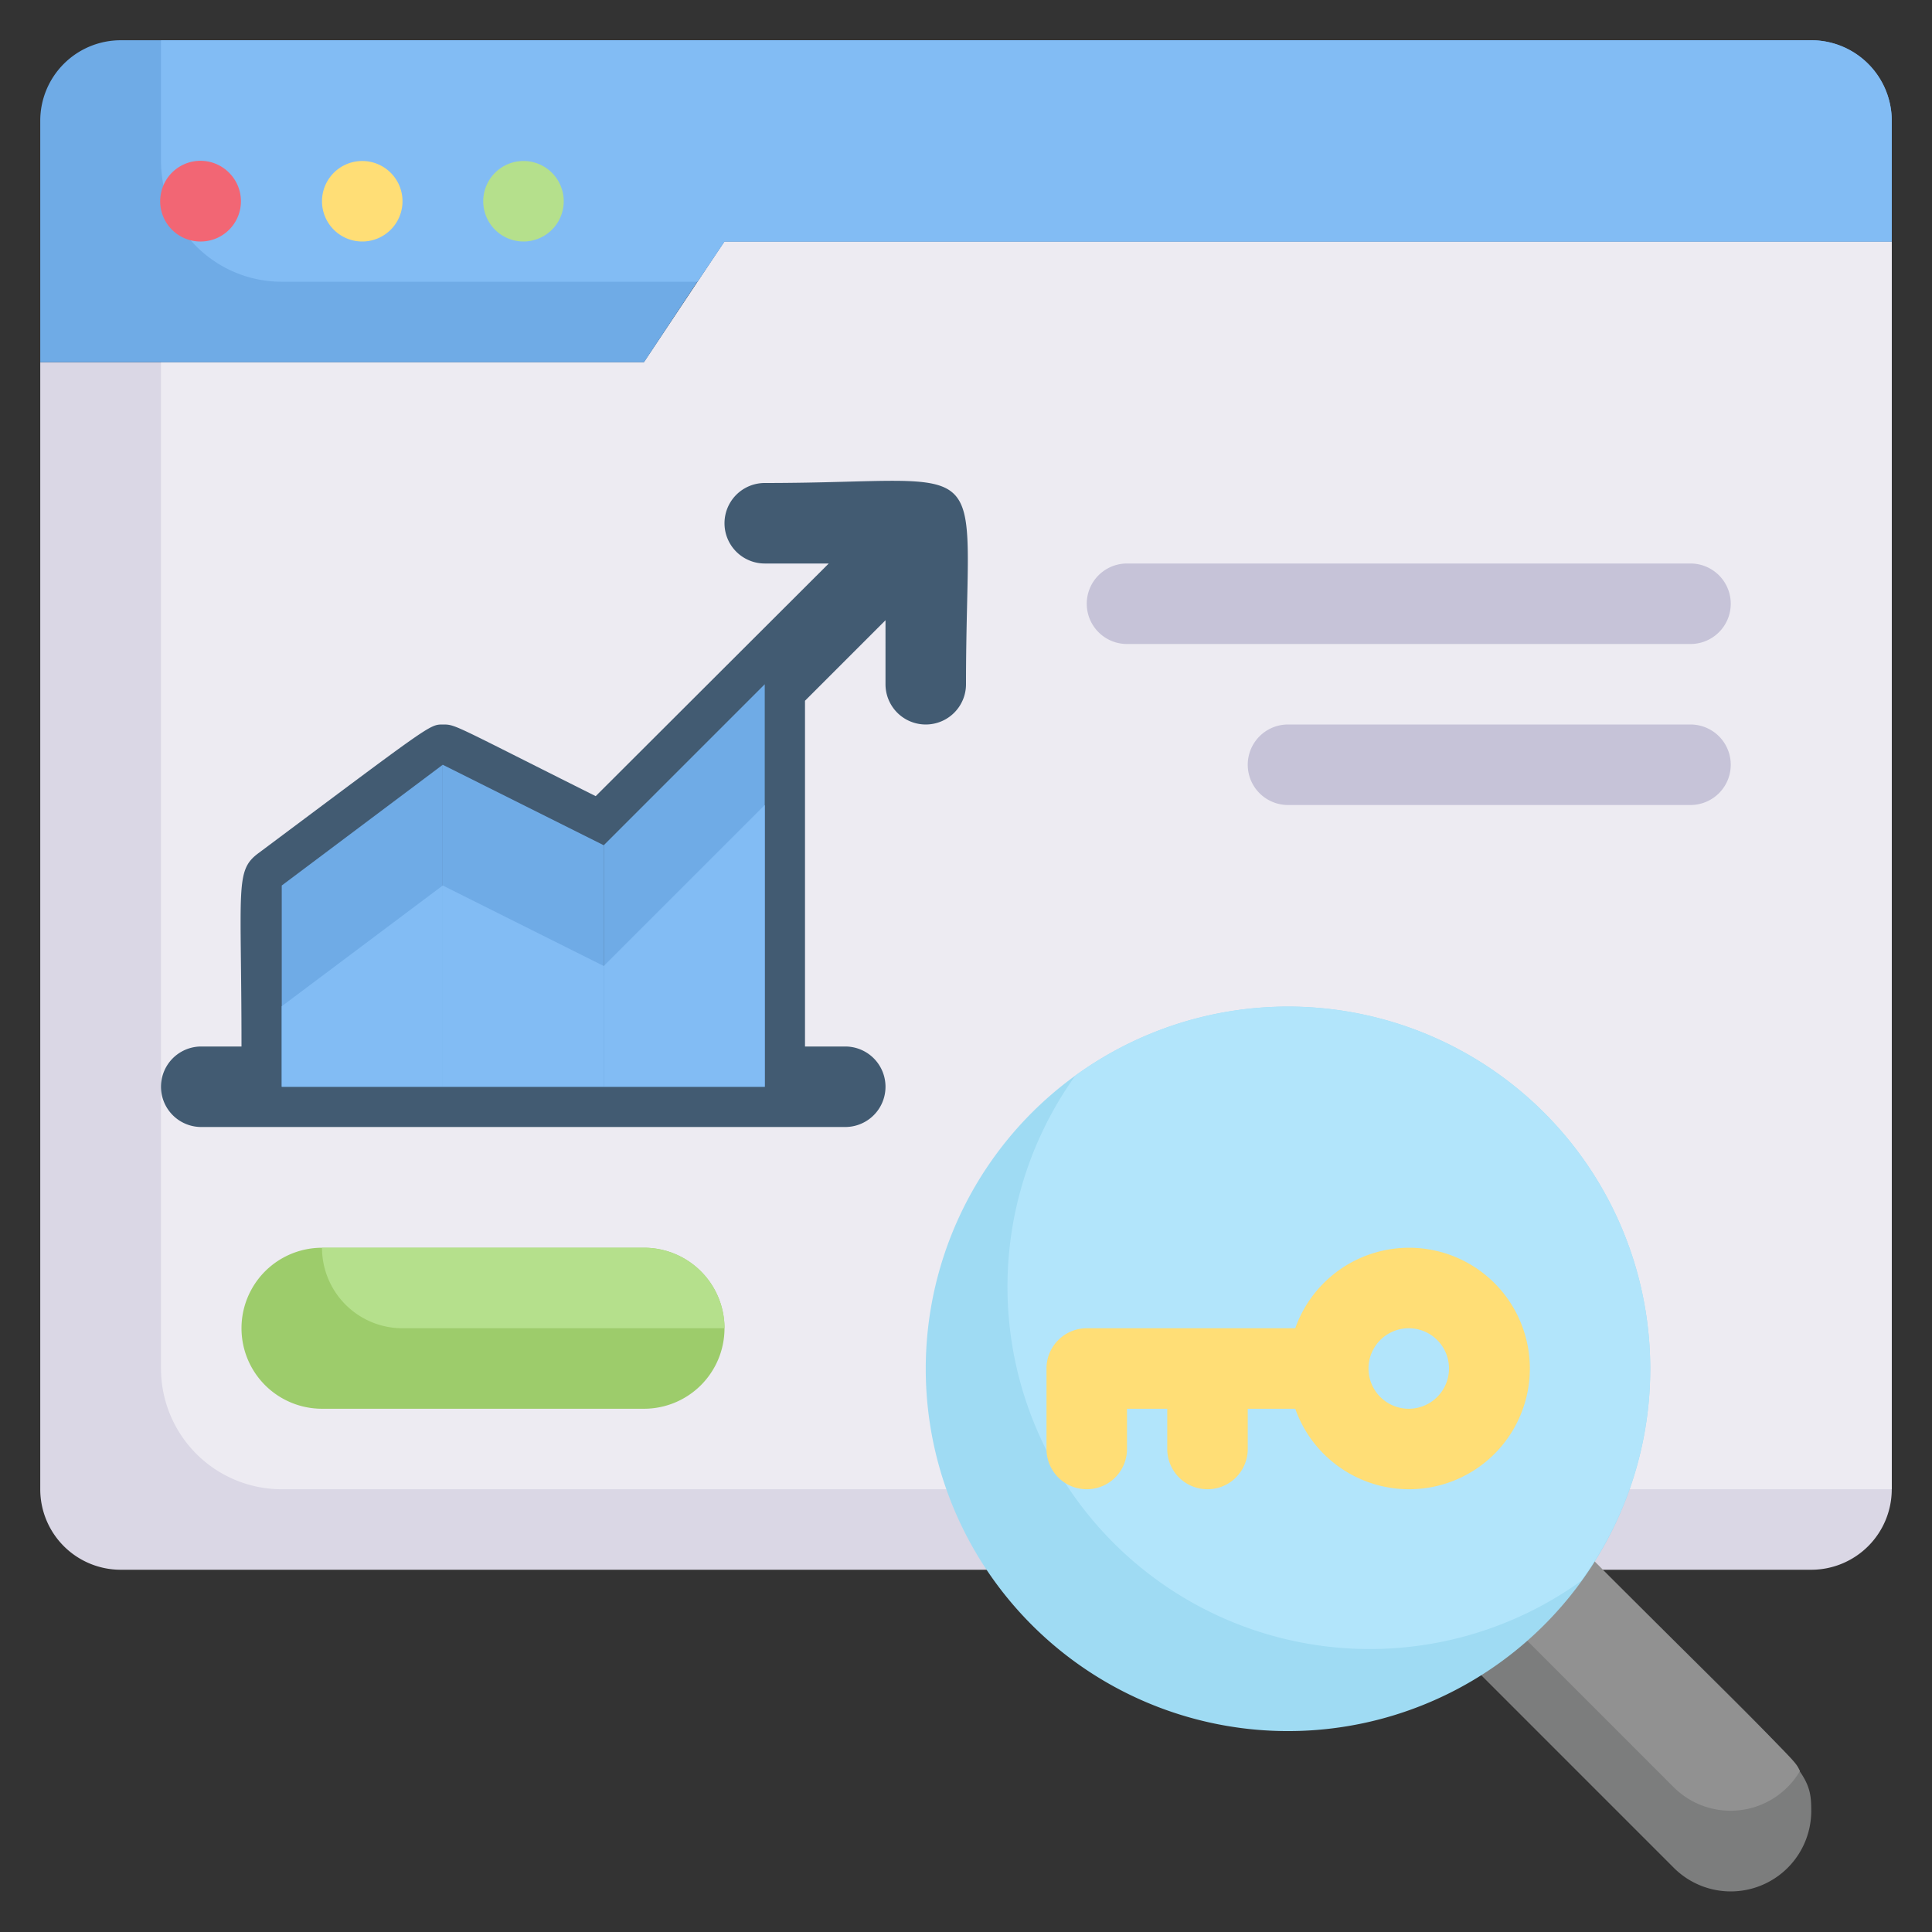
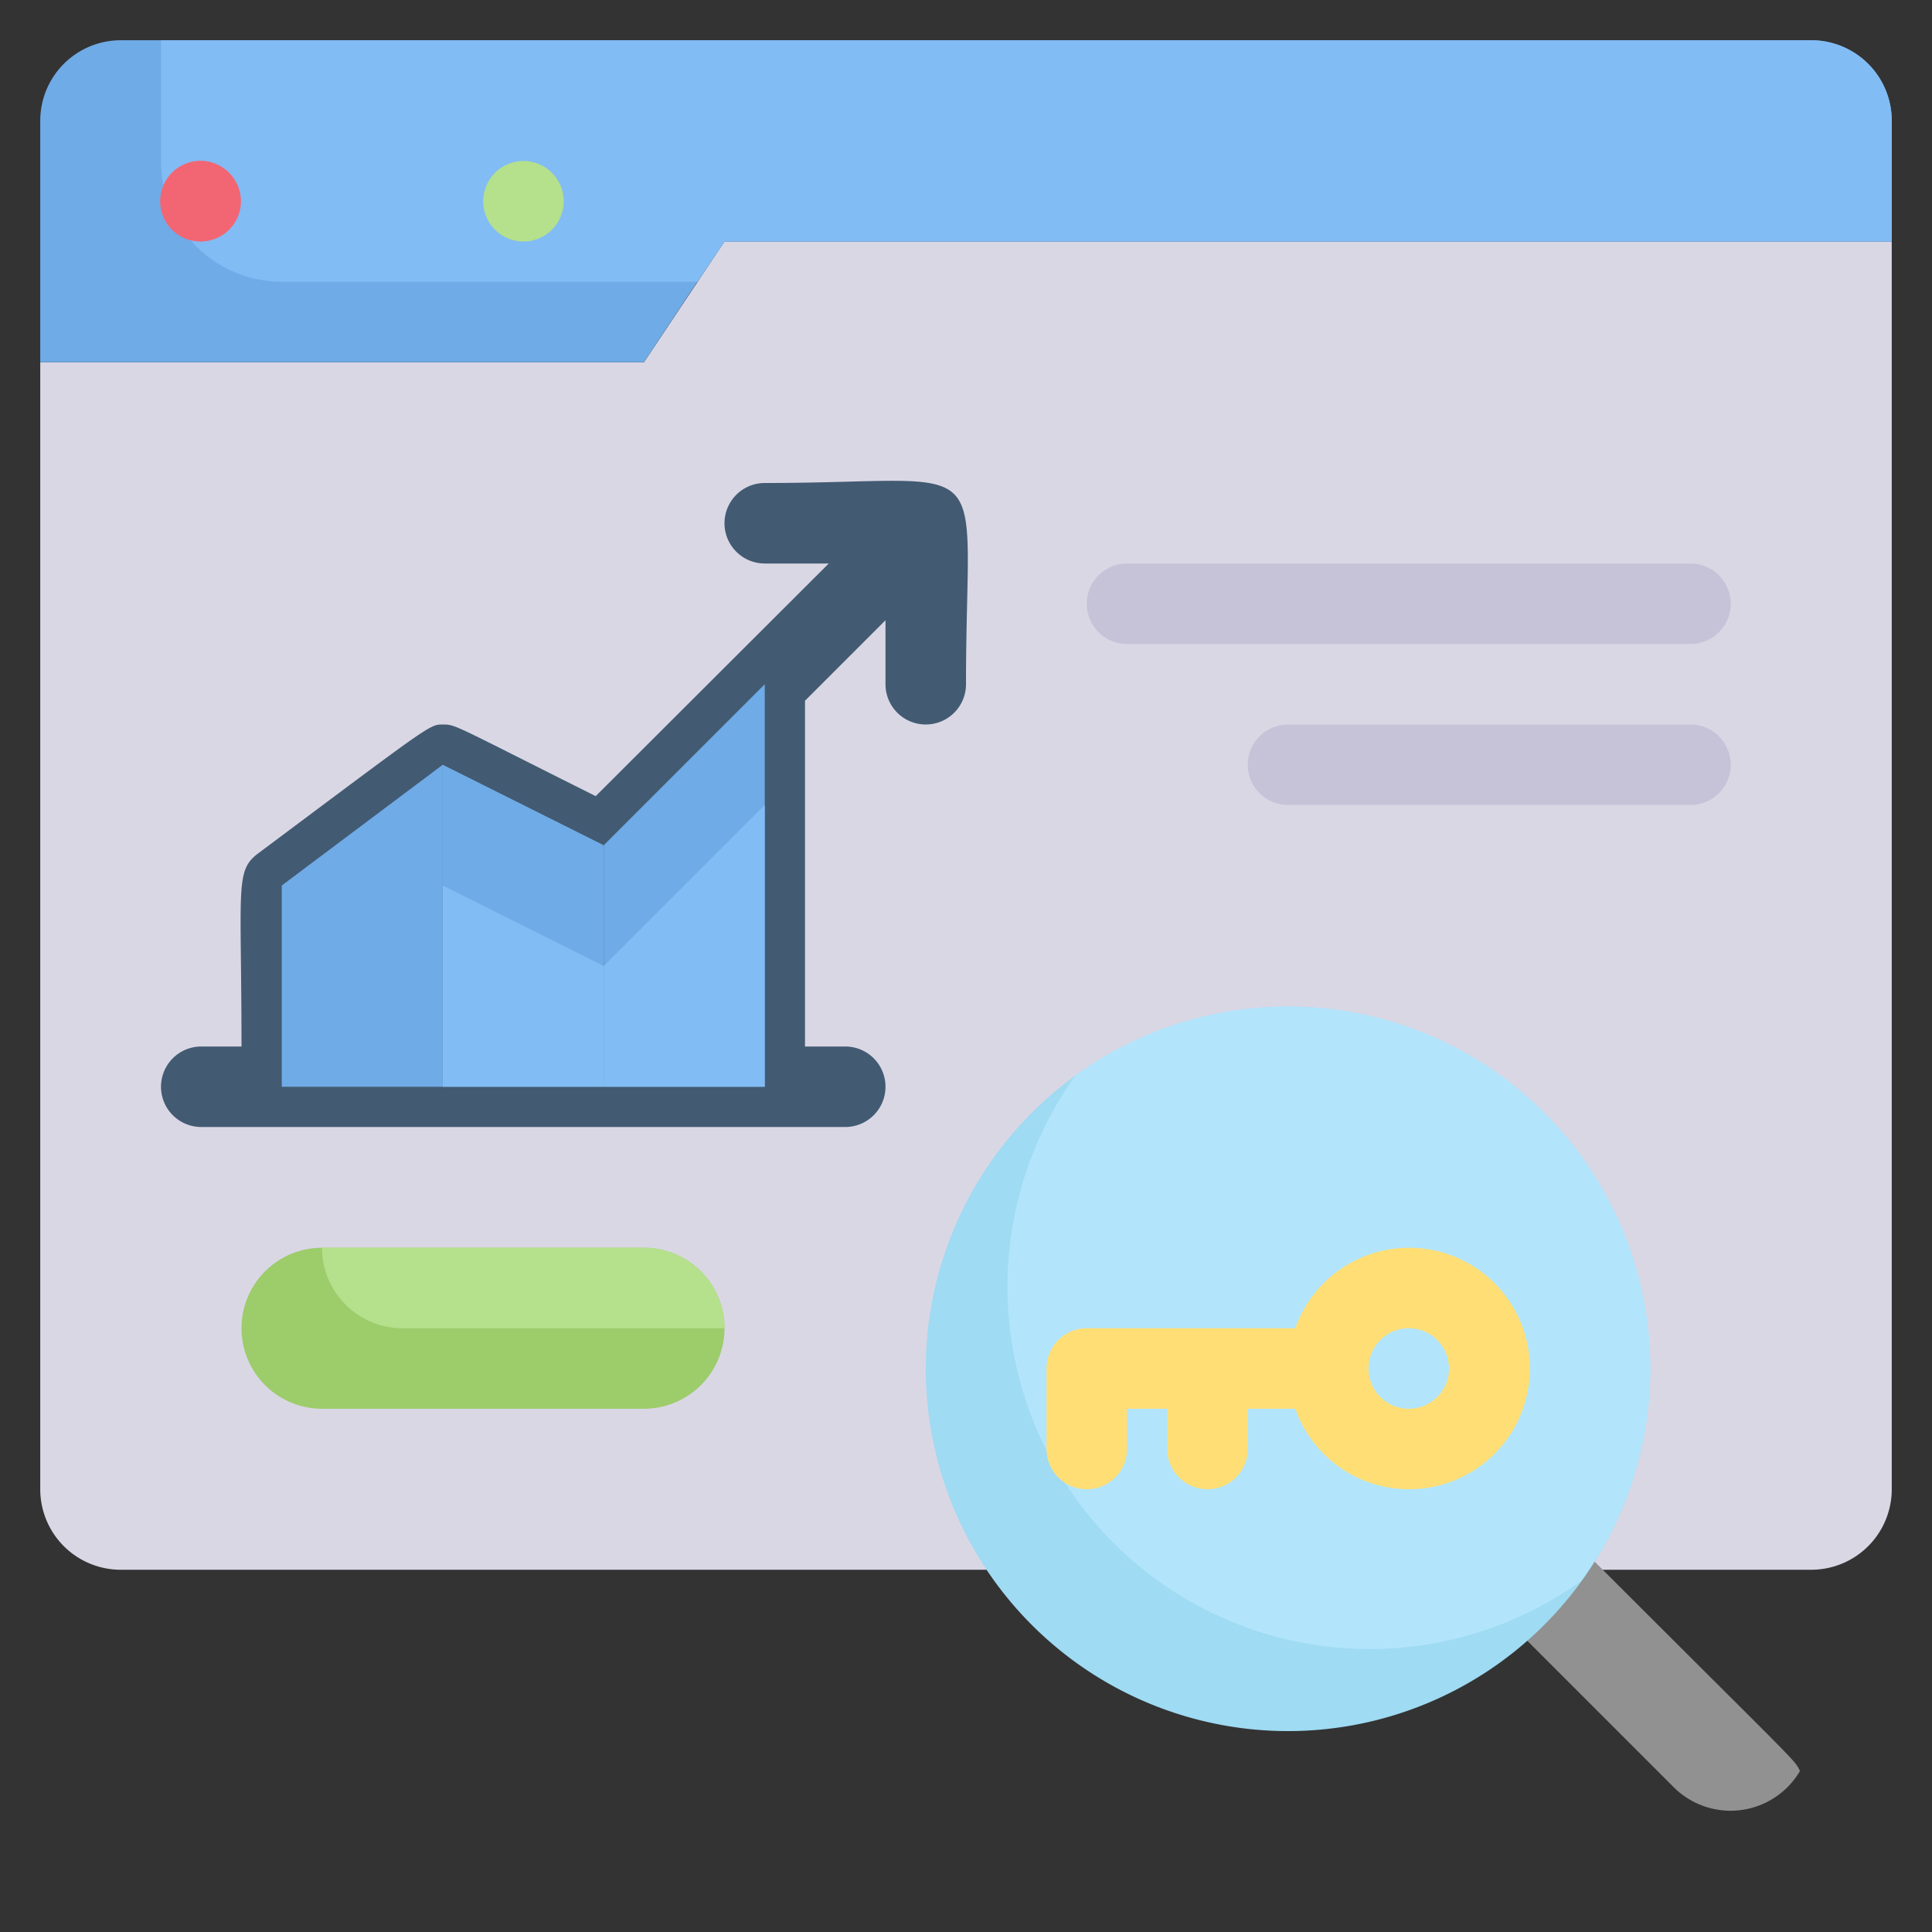
<svg xmlns="http://www.w3.org/2000/svg" viewBox="0 0 48 48">
  <rect x="0" y="0" width="48" height="48" fill="#333333" stroke="none" />
  <defs>
    <style>.cls-1{fill:#dad7e5;}.cls-2{fill:#edebf2;}.cls-3{fill:#7c7d7d;}.cls-4{fill:#919191;}.cls-5{fill:#9fdbf3;}.cls-6{fill:#b2e5fb;}.cls-7{fill:#6fabe6;}.cls-8{fill:#82bcf4;}.cls-9{fill:#f26674;}.cls-10{fill:#ffde76;}.cls-11{fill:#b5e08c;}.cls-12{fill:#9dcc6b;}.cls-13{fill:#c6c3d8;}.cls-14{fill:#425b72;}</style>
  </defs>
  <title>searching keyword</title>
  <g id="searching_keyword" data-name="searching keyword">
    <path class="cls-1" d="M47,6V37a2,2,0,0,1-2,2H3a2,2,0,0,1-2-2V9H16l2-3Z" />
-     <path class="cls-2" d="M47,6V37H7a3,3,0,0,1-3-3V9H16l2-3Z" />
-     <path class="cls-3" d="M45,45a2,2,0,0,1-3.41,1.41l-4.8-4.8,2.82-2.82C44.82,44,45,43.94,45,45Z" />
    <path class="cls-4" d="M44.72,44a2,2,0,0,1-3.13.41l-3.8-3.8,1.82-1.82C44.82,44,44.56,43.69,44.72,44Z" />
    <path class="cls-5" d="M41,34a9,9,0,1,1-14.28-7.28A9,9,0,0,1,41,34Z" />
    <path class="cls-6" d="M41,34a8.94,8.94,0,0,1-1.72,5.28A9,9,0,0,1,26.72,26.72,9,9,0,0,1,41,34Z" />
    <path class="cls-7" d="M47,3V6H18c-.85,1.26-.41.6-2,3H1V3A2,2,0,0,1,3,1H45A2,2,0,0,1,47,3Z" />
    <path class="cls-8" d="M47,3V6H18l-.67,1H7A3,3,0,0,1,4,4V1H45A2,2,0,0,1,47,3Z" />
    <path class="cls-9" d="M5,6A1,1,0,0,1,4,4.8a1,1,0,0,1,1.69-.51A1,1,0,0,1,5,6Z" />
-     <path class="cls-10" d="M9,6A1,1,0,0,1,8,5,1,1,0,1,1,9,6Z" />
    <path class="cls-11" d="M13,6a1,1,0,1,1,.71-1.71A1,1,0,0,1,13,6Z" />
    <path class="cls-10" d="M32.18,33H27a1,1,0,0,0-1,1v2a1,1,0,0,0,2,0V35h1v1a1,1,0,0,0,2,0V35h1.18a3,3,0,1,0,0-2ZM35,35a1,1,0,0,1,0-2A1,1,0,0,1,35,35Z" />
    <path class="cls-12" d="M18,33a2,2,0,0,1-2,2H8a2,2,0,0,1,0-4h8A2,2,0,0,1,18,33Z" />
    <path class="cls-11" d="M18,33H10a2,2,0,0,1-2-2h8A2,2,0,0,1,18,33Z" />
    <path class="cls-13" d="M42,16H28a1,1,0,0,1,0-2H42A1,1,0,0,1,42,16Z" />
    <path class="cls-13" d="M42,20H32a1,1,0,0,1,0-2H42A1,1,0,0,1,42,20Z" />
    <path class="cls-14" d="M5,28H21a1,1,0,0,0,0-2H20V17.41l2-2V17a1,1,0,0,0,2,0c0-5.94.87-5-5-5a1,1,0,0,0,0,2h1.59L14.8,19.78C11.24,18,11.33,18,11,18s-.3,0-4.57,3.19C5.83,21.63,6,22,6,26H5A1,1,0,0,0,5,28Zm7-7.38,2,1V26H12ZM18,26H16V21.41l2-2ZM8,22.5,10,21v5H8Z" />
    <polygon class="cls-7" points="11 19 11 27 7 27 7 22 11 19" />
    <polygon class="cls-7" points="15 21 15 27 11 27 11 19 15 21" />
    <polygon class="cls-7" points="19 17 19 27 15 27 15 21 19 17" />
-     <polygon class="cls-8" points="11 22 11 27 7 27 7 25 11 22" />
    <polygon class="cls-8" points="15 24 15 27 11 27 11 22 15 24" />
    <polygon class="cls-8" points="19 20 19 27 15 27 15 24 19 20" />
  </g>
</svg>